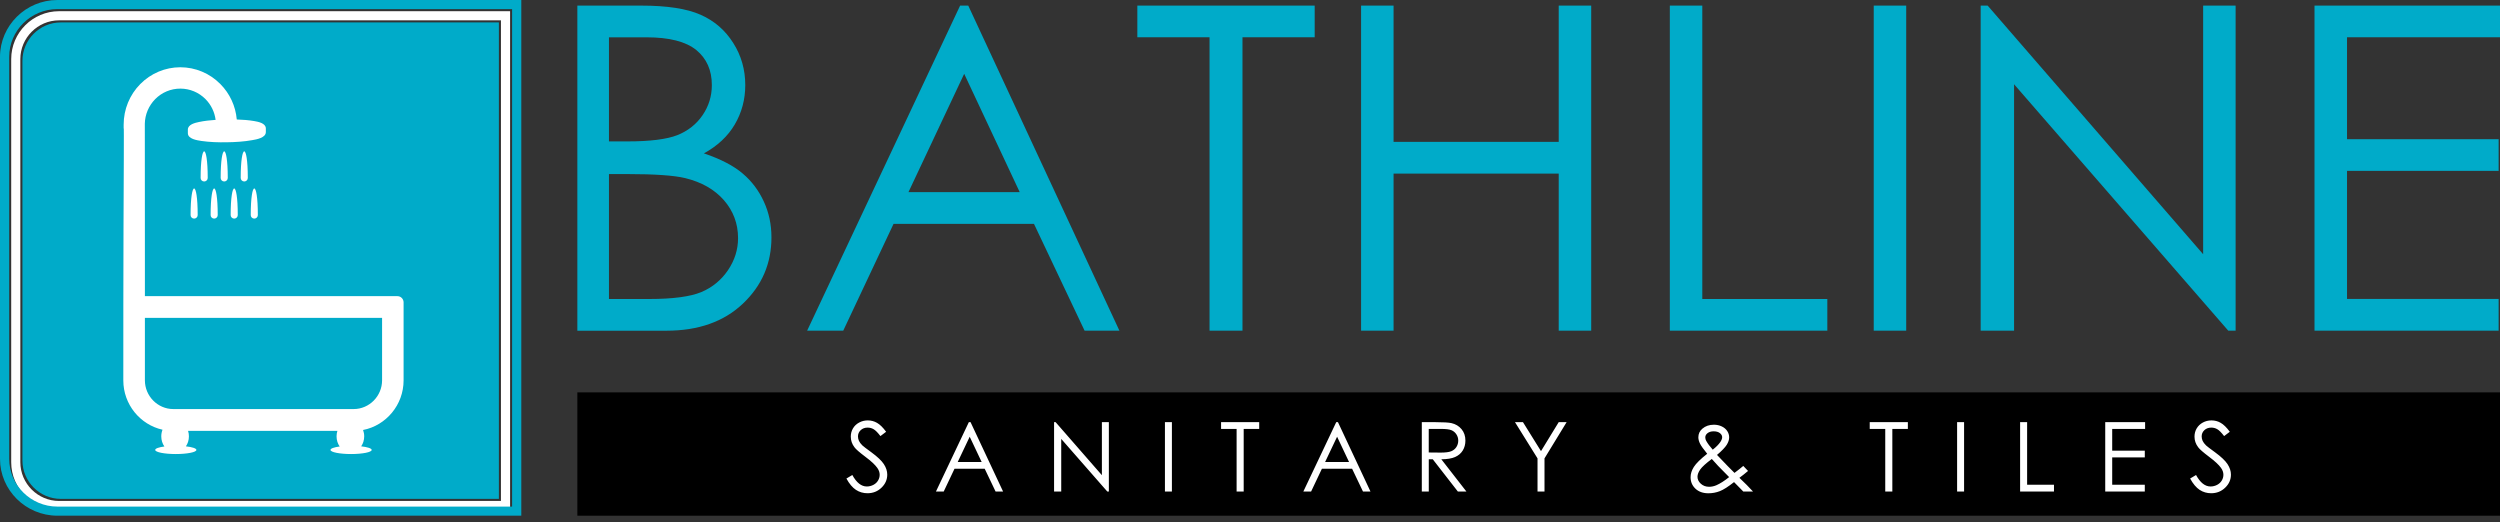
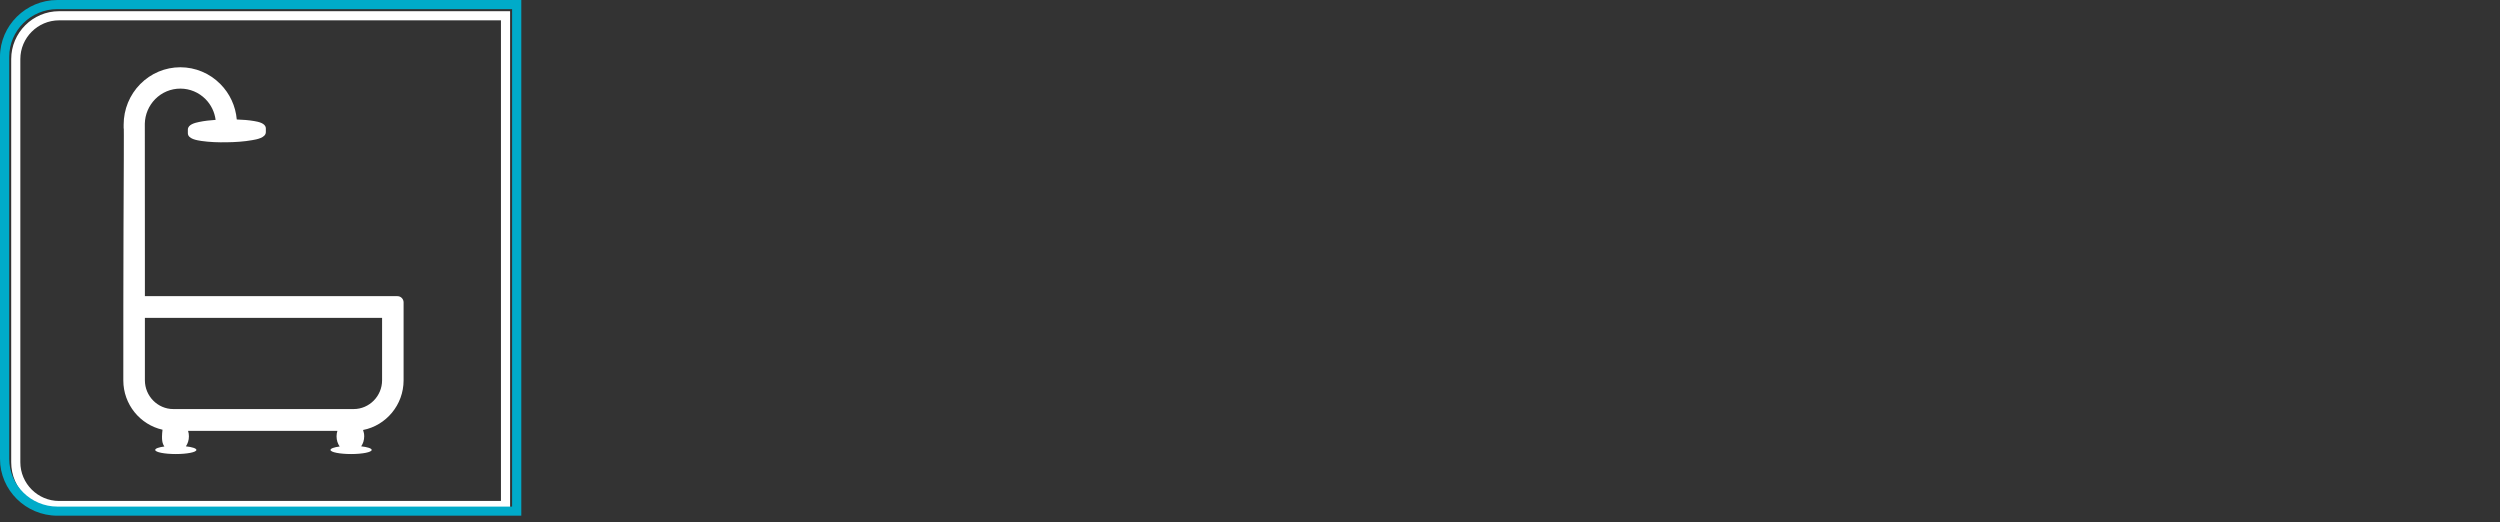
<svg xmlns="http://www.w3.org/2000/svg" width="335" height="70" viewBox="0 0 335 70" fill="none">
  <rect x="0" y="0" width="335" height="70" fill="#333333" stroke="none" />
  <path fill-rule="evenodd" clip-rule="evenodd" d="M7.914 2.726H67.128V67.128H7.914C5.062 67.128 2.726 64.792 2.726 61.94V7.914C2.726 5.062 5.062 2.726 7.914 2.726ZM7.914 1.502H68.352V68.352H7.914C4.384 68.352 1.502 65.47 1.502 61.94V7.914C1.502 4.385 4.384 1.502 7.914 1.502Z" fill="white" />
-   <path d="M335 52.578H77.365V69.103H335V52.578Z" fill="black" />
-   <path d="M310.144 0.751H335V4.996H314.501V18.649H334.818V22.894H314.501V40.061H334.818V44.306H310.144V0.751ZM265.411 44.311V0.751H266.346L295.221 34.066V0.751H299.573V44.311H298.588L269.885 11.29V44.311H265.411ZM251.08 0.751H255.432V44.311H251.08V0.751ZM223.757 0.751H228.109V40.066H244.862V44.311H223.757V0.751ZM182.386 0.751H186.738V19.014H208.869V0.751H213.222V44.311H208.869V23.259H186.738V44.311H182.386V0.751ZM152.404 4.996V0.751H176.168V4.996H166.492V44.311H162.079V4.996H152.404ZM129.201 9.89L121.734 25.744H136.642L129.201 9.89ZM129.746 0.751L150.002 44.311H145.336L138.552 29.994H119.737L112.994 44.311H108.156L128.655 0.751H129.746ZM81.601 23.32V40.066H86.995C90.17 40.066 92.5 39.752 93.981 39.138C95.463 38.509 96.65 37.53 97.55 36.207C98.445 34.883 98.9 33.448 98.9 31.911C98.9 29.969 98.263 28.27 97.004 26.824C95.746 25.389 94.012 24.4 91.803 23.863C90.322 23.508 87.738 23.325 84.063 23.325H81.601V23.32ZM81.601 4.996V18.948H84.089C87.112 18.948 89.341 18.664 90.761 18.111C92.182 17.543 93.309 16.656 94.138 15.444C94.972 14.232 95.387 12.877 95.387 11.402C95.387 9.408 94.689 7.841 93.299 6.7C91.899 5.569 89.68 5.001 86.636 5.001H81.601V4.996ZM77.37 0.751H85.929C89.376 0.751 92.025 1.157 93.87 1.973C95.725 2.79 97.186 4.058 98.253 5.757C99.33 7.446 99.866 9.337 99.866 11.396C99.866 13.339 99.39 15.099 98.455 16.686C97.52 18.274 96.135 19.557 94.325 20.551C96.585 21.322 98.319 22.219 99.527 23.259C100.745 24.288 101.685 25.546 102.358 27.022C103.035 28.488 103.374 30.085 103.374 31.805C103.374 35.304 102.105 38.266 99.552 40.685C97.004 43.104 93.587 44.316 89.29 44.316H77.365V0.751H77.37Z" fill="#00ABC9" />
-   <path d="M293.477 64.123L294.27 63.65C294.831 64.676 295.477 65.189 296.209 65.189C296.522 65.189 296.82 65.113 297.093 64.972C297.37 64.826 297.577 64.63 297.719 64.389C297.865 64.148 297.936 63.886 297.936 63.615C297.936 63.303 297.83 63.001 297.618 62.7C297.325 62.287 296.79 61.789 296.012 61.206C295.235 60.618 294.745 60.196 294.558 59.934C294.225 59.497 294.063 59.019 294.063 58.511C294.063 58.109 294.159 57.737 294.356 57.405C294.553 57.073 294.826 56.812 295.179 56.621C295.532 56.429 295.916 56.334 296.335 56.334C296.78 56.334 297.194 56.44 297.572 56.661C297.956 56.877 298.365 57.274 298.794 57.858L298.032 58.436C297.678 57.973 297.376 57.666 297.128 57.521C296.881 57.37 296.608 57.299 296.315 57.299C295.936 57.299 295.628 57.415 295.386 57.641C295.144 57.873 295.023 58.149 295.023 58.481C295.023 58.682 295.068 58.878 295.149 59.069C295.235 59.26 295.391 59.467 295.613 59.688C295.734 59.803 296.138 60.115 296.825 60.613C297.638 61.206 298.193 61.739 298.491 62.197C298.794 62.659 298.946 63.127 298.946 63.595C298.946 64.268 298.688 64.857 298.173 65.349C297.658 65.847 297.032 66.094 296.295 66.094C295.729 66.094 295.209 65.943 294.75 65.641C294.295 65.339 293.866 64.837 293.477 64.123ZM282.101 56.57H287.444V57.475H283.035V60.387H287.403V61.292H283.035V64.957H287.403V65.862H282.101V56.57ZM270.7 56.57H271.634V64.957H275.234V65.862H270.695V56.57H270.7ZM262.252 56.57H263.187V65.867H262.252V56.57ZM250.543 57.475V56.57H255.653V57.475H253.573V65.862H252.623V57.475H250.543ZM229.381 61.498C228.594 62.091 228.074 62.564 227.831 62.911C227.589 63.263 227.463 63.584 227.463 63.886C227.463 64.238 227.614 64.55 227.912 64.821C228.215 65.093 228.584 65.229 229.018 65.229C229.351 65.229 229.674 65.158 229.992 65.023C230.492 64.806 231.063 64.444 231.704 63.931L230.23 62.433C229.982 62.167 229.695 61.855 229.381 61.498ZM229.508 60.256C229.957 59.904 230.3 59.562 230.528 59.225C230.689 58.984 230.77 58.773 230.77 58.587C230.77 58.37 230.664 58.189 230.457 58.029C230.25 57.873 229.972 57.797 229.624 57.797C229.296 57.797 229.028 57.878 228.816 58.038C228.609 58.199 228.508 58.391 228.508 58.607C228.508 58.778 228.548 58.934 228.634 59.079C228.836 59.441 229.129 59.834 229.508 60.256ZM233.598 62.433L234.239 63.107C233.825 63.459 233.441 63.761 233.078 64.027C233.32 64.258 233.648 64.575 234.062 64.982C234.38 65.304 234.658 65.596 234.9 65.862H233.598L232.361 64.6C231.583 65.219 230.952 65.621 230.462 65.812C229.977 66.003 229.462 66.099 228.922 66.099C228.205 66.099 227.624 65.892 227.19 65.485C226.756 65.073 226.539 64.565 226.539 63.952C226.539 63.489 226.685 63.026 226.978 62.564C227.271 62.101 227.867 61.513 228.765 60.804C228.261 60.185 227.937 59.733 227.796 59.436C227.655 59.145 227.579 58.863 227.579 58.597C227.579 58.134 227.761 57.747 228.114 57.445C228.528 57.088 229.043 56.912 229.659 56.912C230.048 56.912 230.401 56.988 230.725 57.144C231.048 57.299 231.29 57.511 231.457 57.772C231.628 58.033 231.709 58.315 231.709 58.612C231.709 58.923 231.598 59.255 231.381 59.607C231.159 59.959 230.725 60.412 230.078 60.96L231.497 62.438L232.421 63.368C232.916 62.996 233.31 62.684 233.598 62.433ZM203.009 56.57H204.079L206.493 60.452L208.866 56.57H209.926L206.963 61.422V65.867H206.028V61.422L203.009 56.57ZM191.451 57.475V60.633L193.062 60.648C193.688 60.648 194.147 60.588 194.45 60.472C194.748 60.351 194.986 60.165 195.152 59.909C195.319 59.648 195.405 59.361 195.405 59.039C195.405 58.727 195.319 58.446 195.147 58.189C194.98 57.933 194.753 57.752 194.476 57.641C194.198 57.531 193.743 57.475 193.097 57.475H191.451ZM190.517 56.57H192.38C193.42 56.57 194.122 56.616 194.491 56.696C195.046 56.822 195.501 57.093 195.844 57.505C196.192 57.918 196.364 58.431 196.364 59.039C196.364 59.542 196.243 59.989 196.006 60.372C195.768 60.754 195.425 61.045 194.98 61.241C194.536 61.438 193.92 61.538 193.137 61.543L196.5 65.867H195.354L191.991 61.543H191.456V65.867H190.522V56.57H190.517ZM179.171 58.521L177.565 61.905H180.772L179.171 58.521ZM179.287 56.57L183.645 65.867H182.64L181.181 62.81H177.136L175.687 65.867H174.647L179.055 56.57H179.287ZM163.624 57.475V56.57H168.734V57.475H166.654V65.862H165.705V57.475H163.624ZM156.101 56.57H157.035V65.867H156.101V56.57ZM141.246 65.862V56.565H141.448L147.653 63.675V56.565H148.587V65.862H148.375L142.205 58.813V65.862H141.246ZM129.94 58.521L128.335 61.905H131.541L129.94 58.521ZM130.056 56.57L134.414 65.867H133.409L131.95 62.81H127.905L126.456 65.867H125.416L129.824 56.57H130.056ZM113.419 64.123L114.212 63.65C114.772 64.676 115.418 65.189 116.151 65.189C116.464 65.189 116.762 65.113 117.034 64.972C117.312 64.826 117.519 64.63 117.66 64.389C117.807 64.148 117.877 63.886 117.877 63.615C117.877 63.303 117.771 63.001 117.559 62.7C117.267 62.287 116.736 61.789 115.954 61.206C115.176 60.618 114.686 60.196 114.499 59.934C114.166 59.497 114.005 59.019 114.005 58.511C114.005 58.109 114.101 57.737 114.298 57.405C114.494 57.073 114.767 56.812 115.126 56.621C115.479 56.429 115.863 56.334 116.282 56.334C116.726 56.334 117.135 56.44 117.519 56.661C117.903 56.877 118.312 57.274 118.741 57.858L117.978 58.436C117.625 57.973 117.322 57.666 117.075 57.521C116.827 57.37 116.555 57.299 116.262 57.299C115.883 57.299 115.575 57.415 115.333 57.641C115.09 57.873 114.969 58.149 114.969 58.481C114.969 58.682 115.015 58.878 115.095 59.069C115.181 59.26 115.338 59.467 115.56 59.688C115.681 59.803 116.085 60.115 116.772 60.613C117.58 61.206 118.14 61.739 118.438 62.197C118.741 62.659 118.892 63.127 118.892 63.595C118.892 64.268 118.635 64.857 118.12 65.349C117.605 65.847 116.979 66.094 116.242 66.094C115.676 66.094 115.156 65.943 114.696 65.641C114.237 65.339 113.808 64.837 113.419 64.123Z" fill="white" />
  <path fill-rule="evenodd" clip-rule="evenodd" d="M7.697 1.22H68.621V67.883H7.697C4.139 67.883 1.234 65.009 1.234 61.489V7.614C1.234 4.095 4.139 1.22 7.697 1.22ZM7.697 0H69.854V69.103H7.697C3.461 69.103 0 65.684 0 61.489V7.614C0.005 3.424 3.461 0 7.697 0Z" fill="#00ABC9" />
-   <path fill-rule="evenodd" clip-rule="evenodd" d="M8.148 3.004H66.85V66.85H8.148C5.321 66.85 3.005 64.534 3.005 61.706V8.148C3.005 5.32 5.321 3.004 8.148 3.004Z" fill="#00ABC9" />
-   <path fill-rule="evenodd" clip-rule="evenodd" d="M19.416 42.591V44.588V50.963C19.416 53.077 21.131 54.814 23.22 54.814H47.395C49.484 54.814 51.199 53.077 51.199 50.963V42.591H19.416ZM19.416 35.221L19.406 16.573C19.431 15.342 19.93 14.167 20.798 13.283C21.696 12.374 22.897 11.874 24.169 11.874C25.435 11.874 26.641 12.379 27.539 13.283C28.286 14.039 28.756 15.01 28.892 16.062C28.145 16.113 27.378 16.195 26.662 16.348C26.147 16.455 25.188 16.675 25.173 17.354V17.369V17.385C25.178 17.533 25.178 17.686 25.173 17.834C25.158 18.626 26.419 18.8 26.979 18.887C28.084 19.05 29.27 19.086 30.39 19.065C31.515 19.05 32.701 18.979 33.806 18.779C34.366 18.682 35.608 18.473 35.623 17.712V17.211V17.196C35.598 16.501 34.604 16.317 34.079 16.225C33.322 16.093 32.51 16.036 31.727 16.011C31.571 14.218 30.799 12.543 29.532 11.266C28.105 9.82 26.182 9.013 24.164 9.013C22.145 9.013 20.223 9.82 18.795 11.266C17.367 12.711 16.57 14.657 16.57 16.7V17.221H16.59C16.595 17.538 16.595 17.85 16.595 18.166C16.595 19.224 16.595 20.276 16.59 21.333C16.58 24.413 16.56 27.488 16.55 30.568C16.524 37.371 16.524 44.169 16.524 50.973C16.524 54.196 18.78 56.913 21.777 57.582C21.671 57.853 21.611 58.154 21.611 58.471C21.611 58.987 21.767 59.462 22.029 59.83C21.288 59.926 20.798 60.095 20.798 60.289C20.798 60.596 22.035 60.841 23.558 60.841C25.082 60.841 26.318 60.596 26.318 60.289C26.318 60.085 25.748 59.901 24.911 59.809C25.163 59.441 25.314 58.977 25.314 58.471C25.314 58.215 25.274 57.965 25.203 57.74H45.21C45.139 57.97 45.099 58.215 45.099 58.471C45.099 58.987 45.255 59.462 45.518 59.83C44.776 59.926 44.286 60.095 44.286 60.289C44.286 60.596 45.523 60.841 47.047 60.841C48.57 60.841 49.807 60.596 49.807 60.289C49.807 60.085 49.236 59.901 48.399 59.809C48.651 59.441 48.803 58.977 48.803 58.471C48.803 58.169 48.747 57.878 48.651 57.618C51.734 57.02 54.081 54.257 54.081 50.973V40.517C54.081 40.058 53.712 39.685 53.258 39.685H19.416V35.221Z" fill="white" />
-   <path fill-rule="evenodd" clip-rule="evenodd" d="M32.73 24.319C32.991 24.319 33.206 24.106 33.206 23.848C33.206 19.091 32.255 19.091 32.255 23.848C32.255 24.106 32.469 24.319 32.73 24.319ZM34.076 29.294C34.337 29.294 34.551 29.081 34.551 28.822C34.551 24.066 33.6 24.066 33.6 28.822C33.6 29.086 33.81 29.294 34.076 29.294ZM31.385 29.294C31.646 29.294 31.861 29.081 31.861 28.822C31.861 24.066 30.909 24.066 30.909 28.822C30.909 29.086 31.124 29.294 31.385 29.294ZM28.699 29.294C28.96 29.294 29.175 29.081 29.175 28.822C29.175 24.066 28.224 24.066 28.224 28.822C28.224 29.086 28.439 29.294 28.699 29.294ZM30.045 24.319C30.306 24.319 30.521 24.106 30.521 23.848C30.521 19.091 29.569 19.091 29.569 23.848C29.569 24.106 29.779 24.319 30.045 24.319ZM27.359 24.319C27.62 24.319 27.835 24.106 27.835 23.848C27.835 19.091 26.884 19.091 26.884 23.848C26.878 24.106 27.093 24.319 27.359 24.319ZM26.014 29.294C26.275 29.294 26.49 29.081 26.49 28.822C26.49 24.066 25.538 24.066 25.538 28.822C25.538 29.086 25.748 29.294 26.014 29.294Z" fill="white" />
+   <path fill-rule="evenodd" clip-rule="evenodd" d="M19.416 42.591V44.588V50.963C19.416 53.077 21.131 54.814 23.22 54.814H47.395C49.484 54.814 51.199 53.077 51.199 50.963V42.591H19.416ZM19.416 35.221L19.406 16.573C19.431 15.342 19.93 14.167 20.798 13.283C21.696 12.374 22.897 11.874 24.169 11.874C25.435 11.874 26.641 12.379 27.539 13.283C28.286 14.039 28.756 15.01 28.892 16.062C28.145 16.113 27.378 16.195 26.662 16.348C26.147 16.455 25.188 16.675 25.173 17.354V17.369V17.385C25.178 17.533 25.178 17.686 25.173 17.834C25.158 18.626 26.419 18.8 26.979 18.887C28.084 19.05 29.27 19.086 30.39 19.065C31.515 19.05 32.701 18.979 33.806 18.779C34.366 18.682 35.608 18.473 35.623 17.712V17.211V17.196C35.598 16.501 34.604 16.317 34.079 16.225C33.322 16.093 32.51 16.036 31.727 16.011C31.571 14.218 30.799 12.543 29.532 11.266C28.105 9.82 26.182 9.013 24.164 9.013C22.145 9.013 20.223 9.82 18.795 11.266C17.367 12.711 16.57 14.657 16.57 16.7V17.221H16.59C16.595 17.538 16.595 17.85 16.595 18.166C16.595 19.224 16.595 20.276 16.59 21.333C16.58 24.413 16.56 27.488 16.55 30.568C16.524 37.371 16.524 44.169 16.524 50.973C16.524 54.196 18.78 56.913 21.777 57.582C21.611 58.987 21.767 59.462 22.029 59.83C21.288 59.926 20.798 60.095 20.798 60.289C20.798 60.596 22.035 60.841 23.558 60.841C25.082 60.841 26.318 60.596 26.318 60.289C26.318 60.085 25.748 59.901 24.911 59.809C25.163 59.441 25.314 58.977 25.314 58.471C25.314 58.215 25.274 57.965 25.203 57.74H45.21C45.139 57.97 45.099 58.215 45.099 58.471C45.099 58.987 45.255 59.462 45.518 59.83C44.776 59.926 44.286 60.095 44.286 60.289C44.286 60.596 45.523 60.841 47.047 60.841C48.57 60.841 49.807 60.596 49.807 60.289C49.807 60.085 49.236 59.901 48.399 59.809C48.651 59.441 48.803 58.977 48.803 58.471C48.803 58.169 48.747 57.878 48.651 57.618C51.734 57.02 54.081 54.257 54.081 50.973V40.517C54.081 40.058 53.712 39.685 53.258 39.685H19.416V35.221Z" fill="white" />
</svg>